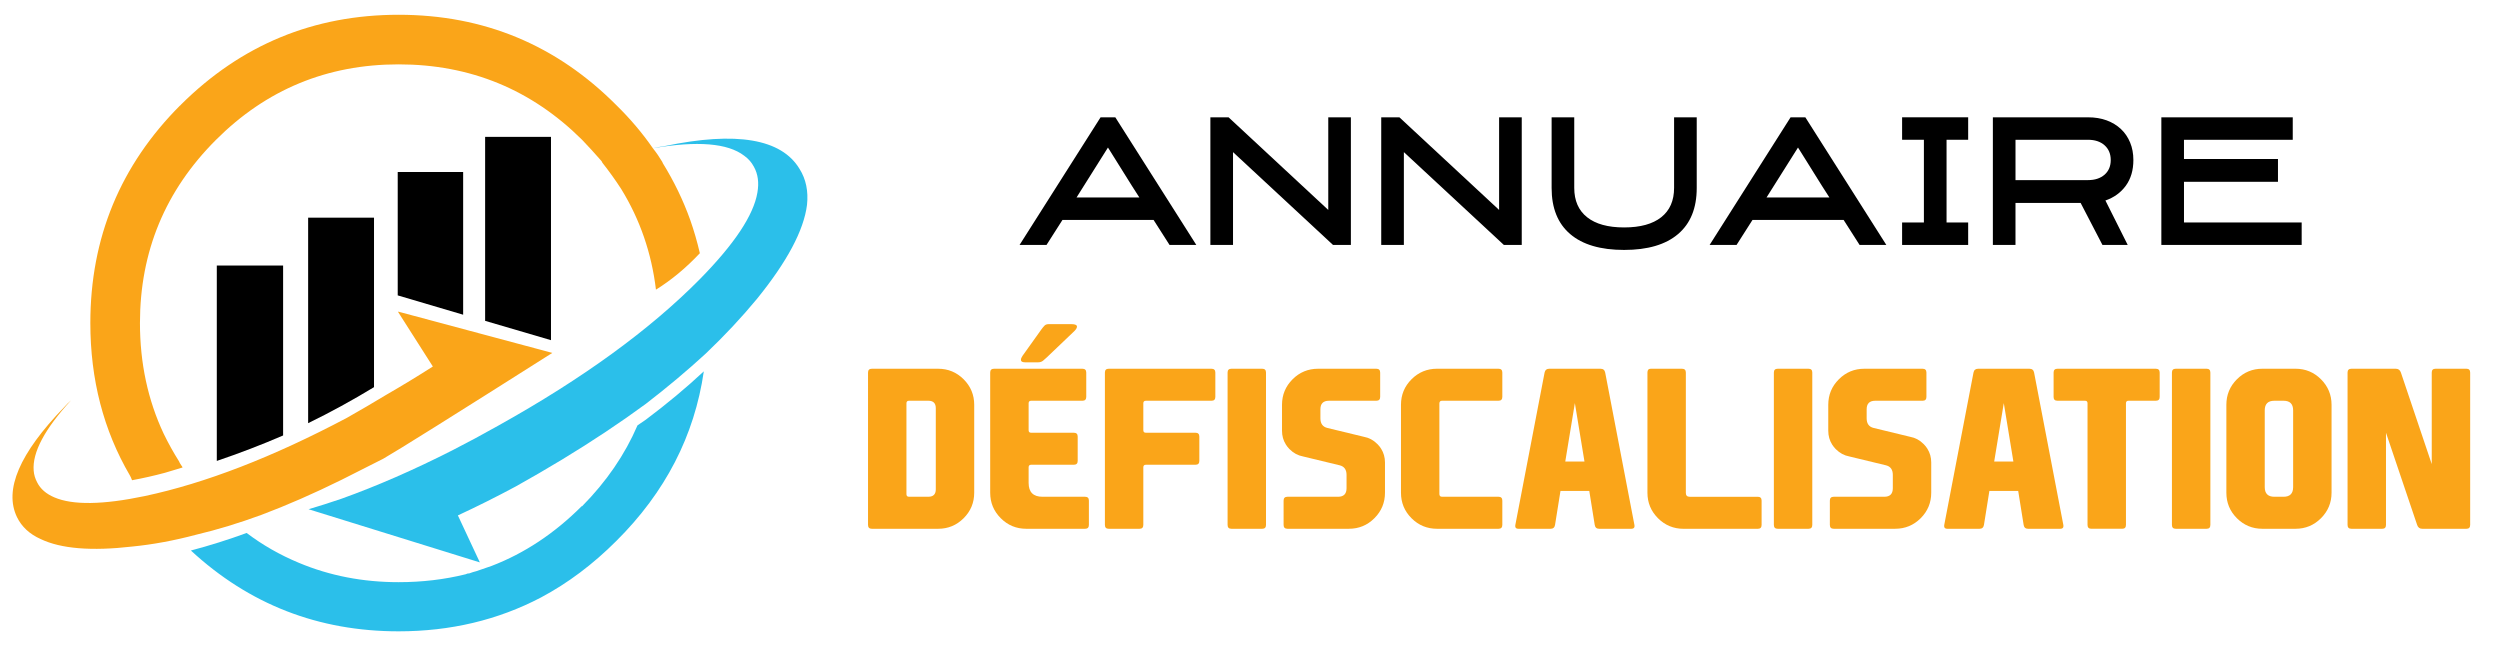
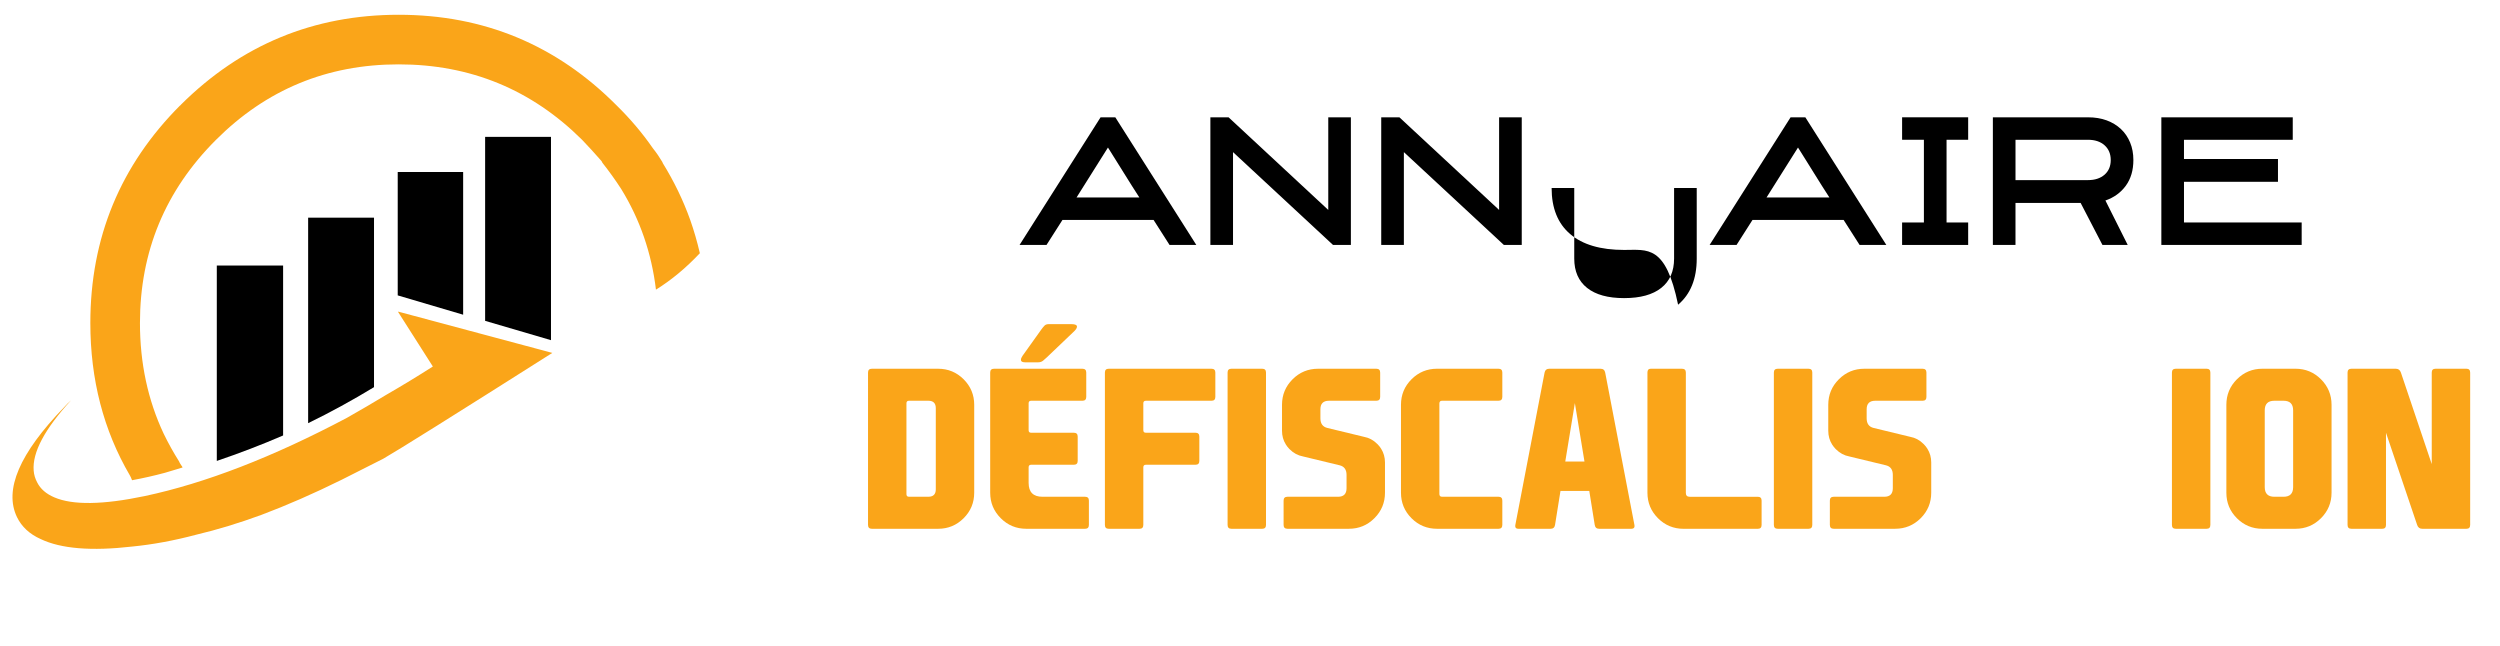
<svg xmlns="http://www.w3.org/2000/svg" version="1.1" id="Calque_1" x="0px" y="0px" width="224.479px" height="58.013px" viewBox="0 0 224.479 58.013" enable-background="new 0 0 224.479 58.013" xml:space="preserve">
  <g>
    <g>
      <path fill-rule="evenodd" clip-rule="evenodd" d="M49.474,12.288v18.256l-5.914-1.735V12.288H49.474z M41.587,28.258l-5.875-1.735    v-11.08h5.875V28.258z M33.583,19.543v15.22c-1.945,1.183-3.917,2.261-5.915,3.234V19.543H33.583z M25.421,23.84v15.261    c-1.946,0.84-3.93,1.603-5.954,2.286V23.84H25.421z" />
-       <path fill-rule="evenodd" clip-rule="evenodd" fill="#2BBFEA" d="M58.623,13.313c0.342-0.079,0.696-0.145,1.064-0.197    c6.44-1.341,10.476-0.656,12.105,2.05c0.579,0.919,0.801,1.998,0.67,3.234c-0.289,2.286-1.788,5.1-4.495,8.438    c-1.367,1.656-2.891,3.285-4.574,4.889c-1.656,1.525-3.457,3.037-5.401,4.534c-2.288,1.682-4.799,3.352-7.532,5.009    c-1.394,0.841-2.773,1.644-4.141,2.405c-1.761,0.945-3.496,1.813-5.205,2.604l1.972,4.219l-15.378-4.773    c0.973-0.287,1.959-0.604,2.958-0.945c3.155-1.129,6.466-2.577,9.937-4.337c1.341-0.684,2.733-1.433,4.179-2.248    c7.545-4.207,13.565-8.583,18.059-13.13c3.103-3.155,4.825-5.744,5.166-7.769c0.158-0.893,0.053-1.669-0.315-2.326    c-0.21-0.395-0.499-0.723-0.867-0.986C65.352,12.853,62.618,12.628,58.623,13.313z M57.242,38.194    c0.236-0.157,0.486-0.329,0.75-0.512c1.892-1.42,3.627-2.866,5.204-4.337c-0.841,5.783-3.457,10.856-7.847,15.22    c-2.103,2.104-4.363,3.801-6.783,5.088c-3.863,2.023-8.122,3.035-12.774,3.035c-7.202,0-13.42-2.418-18.651-7.256    c1.682-0.445,3.352-0.971,5.007-1.576c1.42,1.078,2.984,1.971,4.693,2.682c2.76,1.156,5.744,1.736,8.951,1.736    c2.103,0,4.113-0.238,6.032-0.713c0.08-0.051,0.185-0.078,0.316-0.078c0.21-0.08,0.421-0.145,0.632-0.197    c0.472-0.158,0.932-0.316,1.379-0.475c2.944-1.129,5.638-2.918,8.083-5.361h0.039C54.456,43.24,56.112,40.822,57.242,38.194z" />
      <path fill-rule="evenodd" clip-rule="evenodd" fill="#FAA519" d="M58.623,13.313c0.315,0.394,0.604,0.815,0.868,1.261v0.04    c1.025,1.656,1.853,3.365,2.482,5.126c0.343,0.972,0.631,1.972,0.868,2.996c-1.235,1.315-2.549,2.406-3.942,3.273    c-0.394-3.285-1.433-6.295-3.115-9.03c-0.526-0.814-1.092-1.603-1.696-2.366c-0.026-0.078-0.066-0.145-0.119-0.197    c-0.551-0.632-1.118-1.25-1.695-1.854c-4.547-4.522-10.042-6.782-16.482-6.782c-6.415,0-11.882,2.26-16.403,6.782    c-4.548,4.547-6.822,10.028-6.822,16.443c0,3.601,0.709,6.914,2.129,9.936c0.421,0.868,0.881,1.696,1.38,2.485    c0.026,0.078,0.093,0.197,0.197,0.354c0.053,0.053,0.092,0.119,0.119,0.198c-0.526,0.157-1.052,0.316-1.577,0.473    c-0.973,0.262-1.958,0.486-2.958,0.669c-0.079-0.209-0.144-0.355-0.197-0.434c-2.366-4.047-3.548-8.609-3.548-13.682    c0-7.65,2.694-14.169,8.083-19.559h0.04V9.41c5.415-5.389,11.935-8.084,19.558-8.084c7.649,0,14.168,2.708,19.557,8.123    C56.585,10.657,57.677,11.946,58.623,13.313z M35.752,28.021V27.98l13.841,3.708c-8.833,5.599-13.894,8.767-15.181,9.503    c-1.235,0.63-2.484,1.262-3.746,1.893c-2.498,1.234-4.903,2.287-7.216,3.156c-1.998,0.732-3.943,1.326-5.835,1.773    c-1.973,0.525-3.892,0.881-5.757,1.064c-3.654,0.42-6.388,0.195-8.201-0.672c-0.999-0.445-1.71-1.104-2.131-1.971    c-1.182-2.445,0.224-5.731,4.22-9.857c0.184-0.211,0.394-0.421,0.63-0.631c-2.366,2.577-3.482,4.68-3.352,6.309    c0.027,0.368,0.132,0.723,0.316,1.064c0.289,0.578,0.801,1.025,1.538,1.34c1.655,0.711,4.363,0.672,8.123-0.117    c5.442-1.158,11.488-3.497,18.139-7.018c1.209-0.685,2.379-1.368,3.508-2.052c1.499-0.866,2.905-1.721,4.219-2.563L35.752,28.021z    " />
    </g>
  </g>
  <g>
    <g>
      <path d="M100.146,10.534l7.273,11.46h-2.404l-1.435-2.248h-8.179l-1.433,2.248h-2.42l7.274-11.46H100.146z M96.667,17.728h5.636    c-0.247-0.38-0.477-0.743-0.693-1.083c-0.215-0.339-0.432-0.687-0.647-1.035c-0.216-0.351-0.443-0.716-0.686-1.098    c-0.238-0.381-0.504-0.804-0.791-1.266L96.667,17.728z" />
      <path d="M119.266,10.534h2.032v11.46h-1.604l-8.979-8.335v8.335h-2.033v-11.46h1.634l8.951,8.317V10.534z" />
      <path d="M134.607,10.534h2.033v11.46h-1.605l-8.979-8.335v8.335h-2.033v-11.46h1.632l8.952,8.317V10.534z" />
-       <path d="M145.831,22.442c-2.119,0-3.733-0.476-4.844-1.427c-1.11-0.949-1.665-2.326-1.665-4.136v-6.346h2.032v6.337    c0,1.147,0.386,2.026,1.153,2.635c0.771,0.612,1.876,0.917,3.323,0.917c1.456,0,2.566-0.306,3.336-0.917    c0.769-0.609,1.153-1.488,1.153-2.635v-6.337h2.033v6.346c0,1.81-0.558,3.187-1.673,4.136    C149.564,21.966,147.948,22.442,145.831,22.442z" />
+       <path d="M145.831,22.442c-2.119,0-3.733-0.476-4.844-1.427c-1.11-0.949-1.665-2.326-1.665-4.136h2.032v6.337    c0,1.147,0.386,2.026,1.153,2.635c0.771,0.612,1.876,0.917,3.323,0.917c1.456,0,2.566-0.306,3.336-0.917    c0.769-0.609,1.153-1.488,1.153-2.635v-6.337h2.033v6.346c0,1.81-0.558,3.187-1.673,4.136    C149.564,21.966,147.948,22.442,145.831,22.442z" />
      <path d="M162.105,10.534l7.272,11.46h-2.402l-1.435-2.248h-8.18l-1.432,2.248h-2.419l7.27-11.46H162.105z M158.622,17.728h5.64    c-0.245-0.38-0.477-0.743-0.693-1.083c-0.215-0.339-0.431-0.687-0.647-1.035c-0.214-0.351-0.442-0.716-0.684-1.098    c-0.242-0.381-0.507-0.804-0.793-1.266L158.622,17.728z" />
      <path d="M176.725,21.994h-5.932v-2.017h1.957v-7.427h-1.957v-2.017h5.932v2.017h-1.941v7.427h1.941V21.994z" />
      <path d="M180.975,21.994h-2.032v-11.46h8.55c0.617,0,1.174,0.092,1.672,0.275c0.499,0.186,0.925,0.446,1.278,0.779    c0.355,0.335,0.629,0.736,0.824,1.209c0.196,0.473,0.292,0.995,0.292,1.572c0,0.915-0.225,1.68-0.676,2.304    c-0.453,0.621-1.063,1.063-1.834,1.33l2.002,3.991h-2.269l-1.959-3.773h-5.849V21.994z M180.975,16.172h6.516    c0.615,0,1.11-0.164,1.481-0.486c0.368-0.323,0.555-0.761,0.555-1.316c0-0.556-0.187-0.996-0.555-1.326    c-0.371-0.329-0.866-0.493-1.481-0.493h-6.516V16.172z" />
      <path d="M204.544,16.326h-8.44v3.652h10.567v2.017h-12.6v-11.46h11.799v2.017h-9.767v1.725h8.44V16.326z" />
    </g>
    <g>
      <path fill="#FAA519" d="M87.476,44.242c0,0.894-0.316,1.656-0.949,2.29c-0.633,0.631-1.396,0.948-2.29,0.948h-5.95    c-0.229,0-0.345-0.114-0.345-0.347V33.453c0-0.229,0.115-0.343,0.345-0.343h5.95c0.894,0,1.656,0.315,2.29,0.948    c0.633,0.632,0.949,1.396,0.949,2.29V44.242z M81.391,44.375c0,0.152,0.077,0.229,0.231,0.229h1.733    c0.448,0,0.671-0.223,0.671-0.67v-7.28c0-0.449-0.223-0.671-0.671-0.671h-1.733c-0.154,0-0.231,0.076-0.231,0.229V44.375z" />
      <path fill="#FAA519" d="M88.911,44.242V33.453c0-0.229,0.115-0.343,0.346-0.343h7.934c0.229,0,0.346,0.115,0.346,0.343v2.186    c0,0.229-0.116,0.345-0.346,0.345h-4.6c-0.155,0-0.229,0.076-0.229,0.229v2.413c0,0.156,0.074,0.23,0.229,0.23h3.832    c0.229,0,0.345,0.116,0.345,0.346v2.185c0,0.229-0.116,0.343-0.345,0.343h-3.832c-0.155,0-0.229,0.079-0.229,0.231v1.399    c0,0.829,0.416,1.244,1.245,1.244h3.821c0.231,0,0.346,0.114,0.346,0.345v2.184c0,0.232-0.114,0.347-0.346,0.347H92.15    c-0.896,0-1.657-0.317-2.289-0.948C89.227,45.898,88.911,45.135,88.911,44.242z M93.98,32.103    c-0.097,0.096-0.206,0.192-0.326,0.287c-0.122,0.098-0.268,0.143-0.439,0.143h-1.16c-0.21,0-0.337-0.048-0.374-0.152    c-0.007-0.025-0.009-0.051-0.009-0.076c0-0.096,0.046-0.213,0.142-0.355l1.697-2.376c0.102-0.139,0.196-0.253,0.282-0.339    s0.213-0.13,0.378-0.13h2.021c0.302,0,0.469,0.058,0.507,0.172c0,0.021,0,0.043,0,0.068c0,0.102-0.076,0.229-0.229,0.383    L93.98,32.103z" />
      <path fill="#FAA519" d="M99.211,47.133V33.453c0-0.229,0.114-0.343,0.345-0.343h9.226c0.23,0,0.345,0.115,0.345,0.343v2.186    c0,0.229-0.114,0.345-0.345,0.345h-5.892c-0.154,0-0.23,0.076-0.23,0.229v2.413c0,0.156,0.076,0.23,0.23,0.23h4.454    c0.23,0,0.346,0.116,0.346,0.346v2.185c0,0.229-0.115,0.343-0.346,0.343h-4.454c-0.154,0-0.23,0.079-0.23,0.231v5.172    c0,0.232-0.114,0.347-0.345,0.347h-2.759C99.325,47.48,99.211,47.366,99.211,47.133z" />
      <path fill="#FAA519" d="M113.676,47.133c0,0.232-0.112,0.347-0.335,0.347h-2.771c-0.229,0-0.343-0.114-0.343-0.347V33.453    c0-0.229,0.114-0.343,0.343-0.343h2.771c0.223,0,0.335,0.115,0.335,0.343V47.133z" />
      <path fill="#FAA519" d="M124.014,40.294c0.229,0.364,0.346,0.775,0.346,1.236v2.711c0,0.894-0.316,1.656-0.95,2.29    c-0.632,0.631-1.394,0.948-2.29,0.948h-5.518c-0.229,0-0.346-0.114-0.346-0.347V44.95c0-0.23,0.116-0.345,0.346-0.345h4.543    c0.508,0,0.764-0.257,0.764-0.767v-1.196c0-0.474-0.207-0.761-0.621-0.863l-3.286-0.794c-0.453-0.083-0.854-0.298-1.197-0.642    c-0.015-0.013-0.029-0.03-0.048-0.048c-0.117-0.122-0.215-0.249-0.297-0.382c-0.232-0.366-0.346-0.777-0.346-1.237v-2.328    c0-0.894,0.316-1.658,0.948-2.29c0.632-0.633,1.396-0.948,2.29-0.948h5.231c0.229,0,0.345,0.115,0.345,0.343v2.186    c0,0.229-0.115,0.345-0.345,0.345h-4.255c-0.511,0-0.766,0.255-0.766,0.766v0.814c0,0.473,0.208,0.76,0.622,0.862l3.286,0.796    c0.454,0.082,0.854,0.295,1.197,0.642c0.013,0.013,0.028,0.028,0.049,0.048C123.832,40.032,123.93,40.16,124.014,40.294z" />
      <path fill="#FAA519" d="M129.244,44.375c0.009,0.152,0.085,0.229,0.24,0.229h5.066c0.231,0,0.346,0.114,0.346,0.345v2.184    c0,0.232-0.114,0.347-0.346,0.347h-5.517c-0.895,0-1.66-0.317-2.291-0.948c-0.633-0.634-0.946-1.396-0.946-2.29v-7.895    c0-0.894,0.313-1.658,0.946-2.29c0.631-0.633,1.396-0.948,2.291-0.948h5.517c0.231,0,0.346,0.115,0.346,0.343v2.186    c0,0.229-0.114,0.345-0.346,0.345h-5.066c-0.155,0-0.231,0.076-0.24,0.229V44.375z" />
      <path fill="#FAA519" d="M140.118,44.079l-0.489,3.055c-0.038,0.232-0.174,0.347-0.403,0.347h-2.882    c-0.191,0-0.289-0.081-0.289-0.24c0-0.03,0.004-0.068,0.01-0.106l2.626-13.681c0.046-0.229,0.182-0.343,0.41-0.343h4.619    c0.229,0,0.367,0.115,0.412,0.343l2.625,13.681c0.006,0.038,0.011,0.076,0.011,0.106c0,0.159-0.099,0.24-0.29,0.24h-2.882    c-0.23,0-0.365-0.114-0.403-0.347l-0.489-3.055H140.118z M141.41,36.195l-0.862,5.249h1.725L141.41,36.195z" />
      <path fill="#FAA519" d="M148.873,46.532c-0.631-0.634-0.947-1.396-0.947-2.29V33.453c0-0.229,0.099-0.343,0.295-0.343h2.808    c0.23,0,0.346,0.115,0.346,0.343v10.809c0,0.229,0.115,0.344,0.344,0.344h6.113c0.229,0,0.345,0.114,0.345,0.345v2.184    c0,0.232-0.115,0.347-0.345,0.347h-6.668C150.27,47.48,149.506,47.163,148.873,46.532z" />
      <path fill="#FAA519" d="M162.728,47.133c0,0.232-0.112,0.347-0.337,0.347h-2.768c-0.229,0-0.344-0.114-0.344-0.347V33.453    c0-0.229,0.114-0.343,0.344-0.343h2.768c0.225,0,0.337,0.115,0.337,0.343V47.133z" />
      <path fill="#FAA519" d="M173.063,40.294c0.23,0.364,0.345,0.775,0.345,1.236v2.711c0,0.894-0.314,1.656-0.946,2.29    c-0.636,0.631-1.397,0.948-2.291,0.948h-5.521c-0.228,0-0.344-0.114-0.344-0.347V44.95c0-0.23,0.116-0.345,0.344-0.345h4.543    c0.51,0,0.766-0.257,0.766-0.767v-1.196c0-0.474-0.206-0.761-0.621-0.863l-3.287-0.794c-0.453-0.083-0.853-0.298-1.197-0.642    c-0.014-0.013-0.027-0.03-0.048-0.048c-0.115-0.122-0.214-0.249-0.298-0.382c-0.23-0.366-0.345-0.777-0.345-1.237v-2.328    c0-0.894,0.316-1.658,0.949-2.29c0.632-0.633,1.395-0.948,2.288-0.948h5.231c0.231,0,0.346,0.115,0.346,0.343v2.186    c0,0.229-0.114,0.345-0.346,0.345h-4.253c-0.51,0-0.768,0.255-0.768,0.766v0.814c0,0.473,0.208,0.76,0.623,0.862l3.285,0.796    c0.454,0.082,0.854,0.295,1.199,0.642c0.011,0.013,0.029,0.028,0.047,0.048C172.883,40.032,172.979,40.16,173.063,40.294z" />
-       <path fill="#FAA519" d="M178.63,44.079l-0.488,3.055c-0.038,0.232-0.174,0.347-0.404,0.347h-2.882    c-0.191,0-0.287-0.081-0.287-0.24c0-0.03,0.002-0.068,0.008-0.106l2.626-13.681c0.046-0.229,0.182-0.343,0.412-0.343h4.617    c0.23,0,0.368,0.115,0.413,0.343l2.626,13.681c0.004,0.038,0.008,0.076,0.008,0.106c0,0.159-0.096,0.24-0.288,0.24h-2.883    c-0.23,0-0.364-0.114-0.402-0.347l-0.489-3.055H178.63z M179.924,36.195l-0.863,5.249h1.724L179.924,36.195z" />
-       <path fill="#FAA519" d="M187.215,35.983h-2.473c-0.229,0-0.346-0.112-0.346-0.334v-2.196c0-0.229,0.117-0.343,0.346-0.343h8.834    c0.229,0,0.345,0.115,0.345,0.343v2.196c0,0.223-0.115,0.334-0.345,0.334h-2.454c-0.153,0-0.229,0.076-0.229,0.229v10.92    c0,0.232-0.112,0.347-0.336,0.347h-2.77c-0.229,0-0.345-0.114-0.345-0.347v-10.92C187.443,36.059,187.368,35.983,187.215,35.983z" />
      <path fill="#FAA519" d="M198.472,47.133c0,0.232-0.113,0.347-0.336,0.347h-2.769c-0.231,0-0.346-0.114-0.346-0.347V33.453    c0-0.229,0.114-0.343,0.346-0.343h2.769c0.223,0,0.336,0.115,0.336,0.343V47.133z" />
      <path fill="#FAA519" d="M209.354,44.242c0,0.894-0.317,1.656-0.949,2.29c-0.631,0.631-1.396,0.948-2.288,0.948h-2.973    c-0.894,0-1.656-0.317-2.29-0.948c-0.632-0.634-0.945-1.396-0.945-2.29v-7.895c0-0.894,0.313-1.658,0.945-2.29    c0.634-0.633,1.396-0.948,2.29-0.948h2.973c0.892,0,1.657,0.315,2.288,0.948c0.632,0.632,0.949,1.396,0.949,2.29V44.242z     M203.355,43.743c0,0.573,0.287,0.862,0.863,0.862h0.824c0.575,0,0.862-0.289,0.862-0.862v-6.897c0-0.576-0.287-0.862-0.862-0.862    h-0.824c-0.576,0-0.863,0.286-0.863,0.862V43.743z" />
      <path fill="#FAA519" d="M218.35,41.673v-8.221c0-0.229,0.114-0.343,0.346-0.343h2.768c0.224,0,0.336,0.115,0.336,0.343v13.681    c0,0.232-0.112,0.347-0.336,0.347h-3.966c-0.23,0-0.382-0.114-0.46-0.347l-2.797-8.277v8.277c0,0.232-0.113,0.347-0.336,0.347    h-2.769c-0.229,0-0.345-0.114-0.345-0.347V33.453c0-0.229,0.115-0.343,0.345-0.343h3.985c0.23,0,0.383,0.115,0.46,0.343    L218.35,41.673z" />
    </g>
  </g>
</svg>